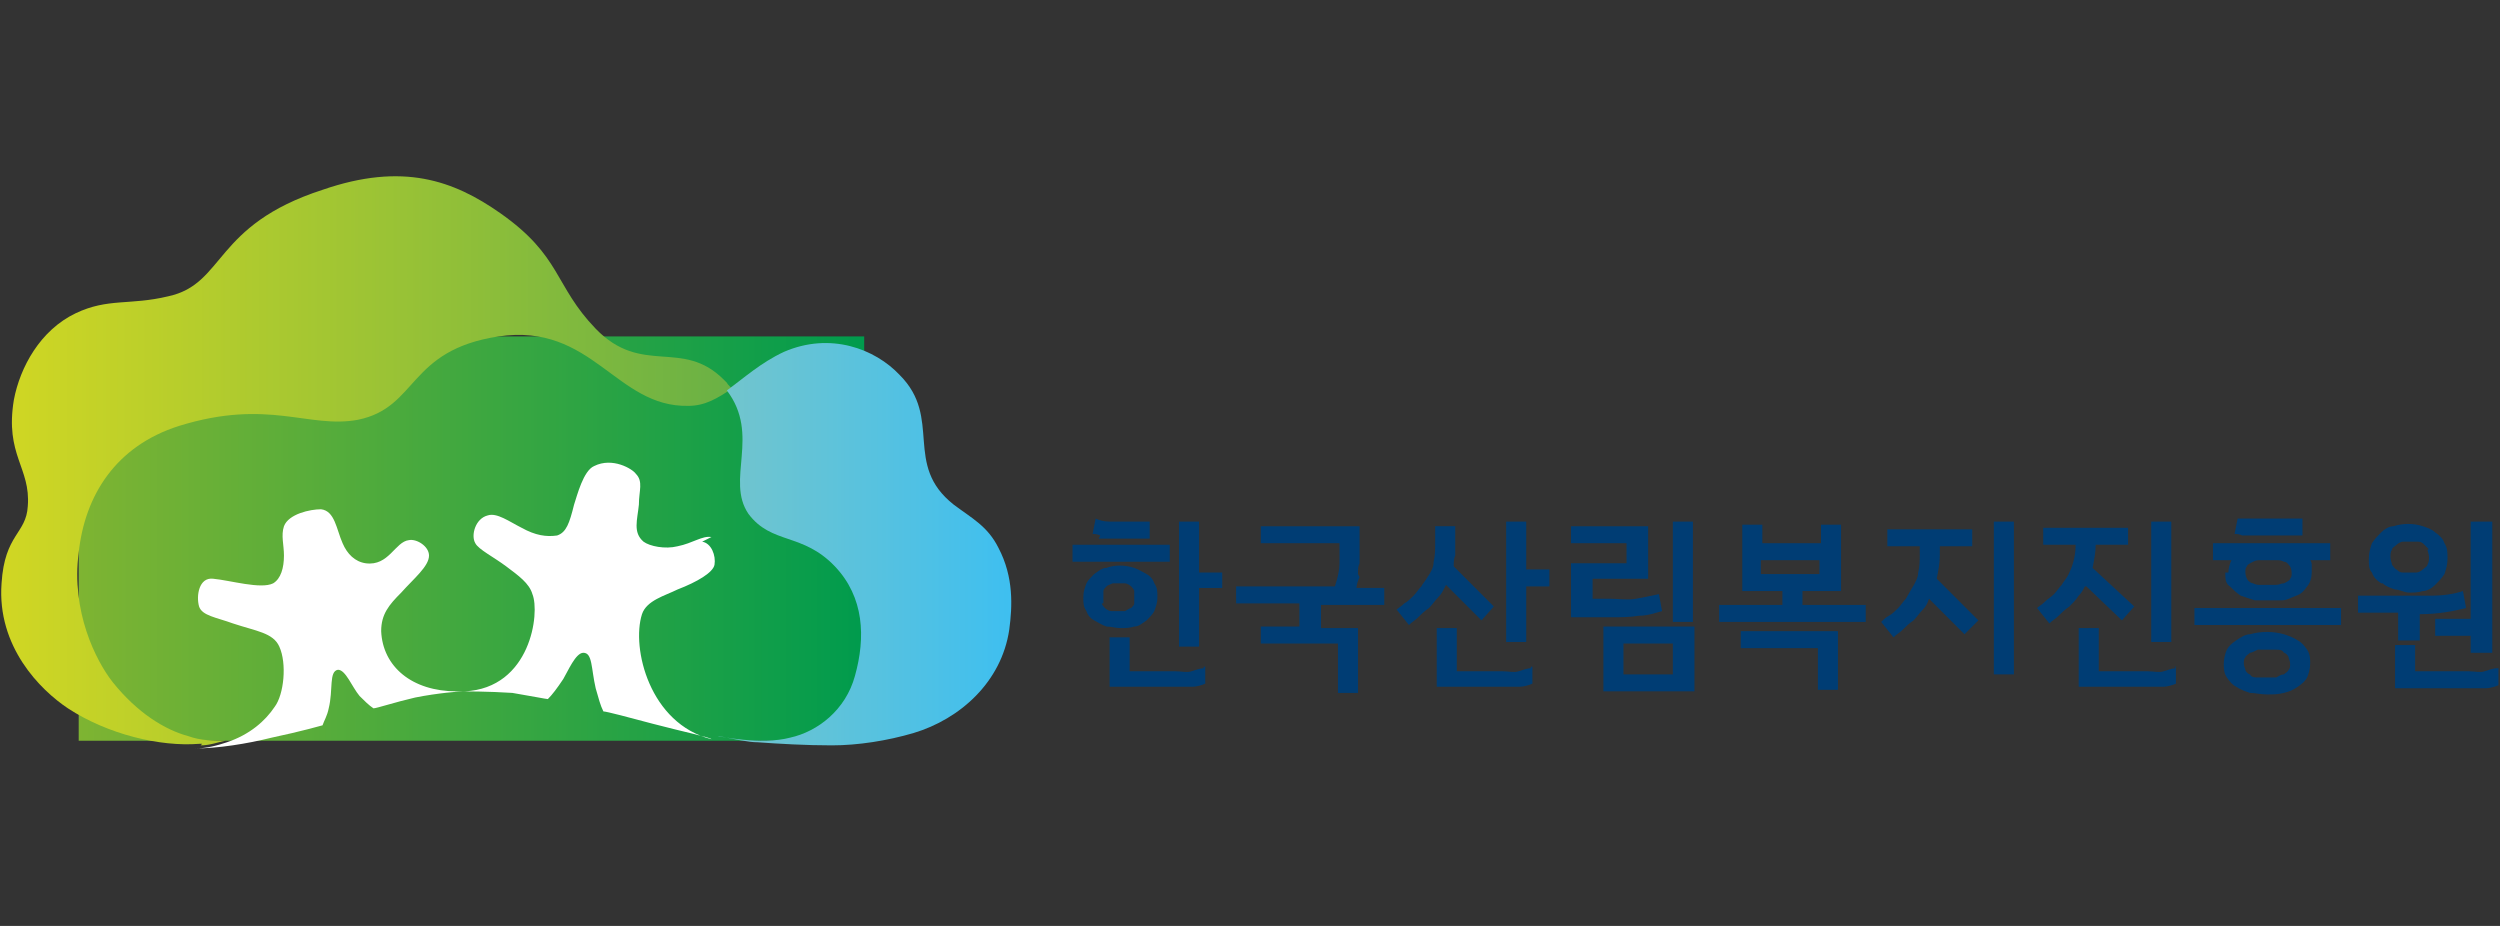
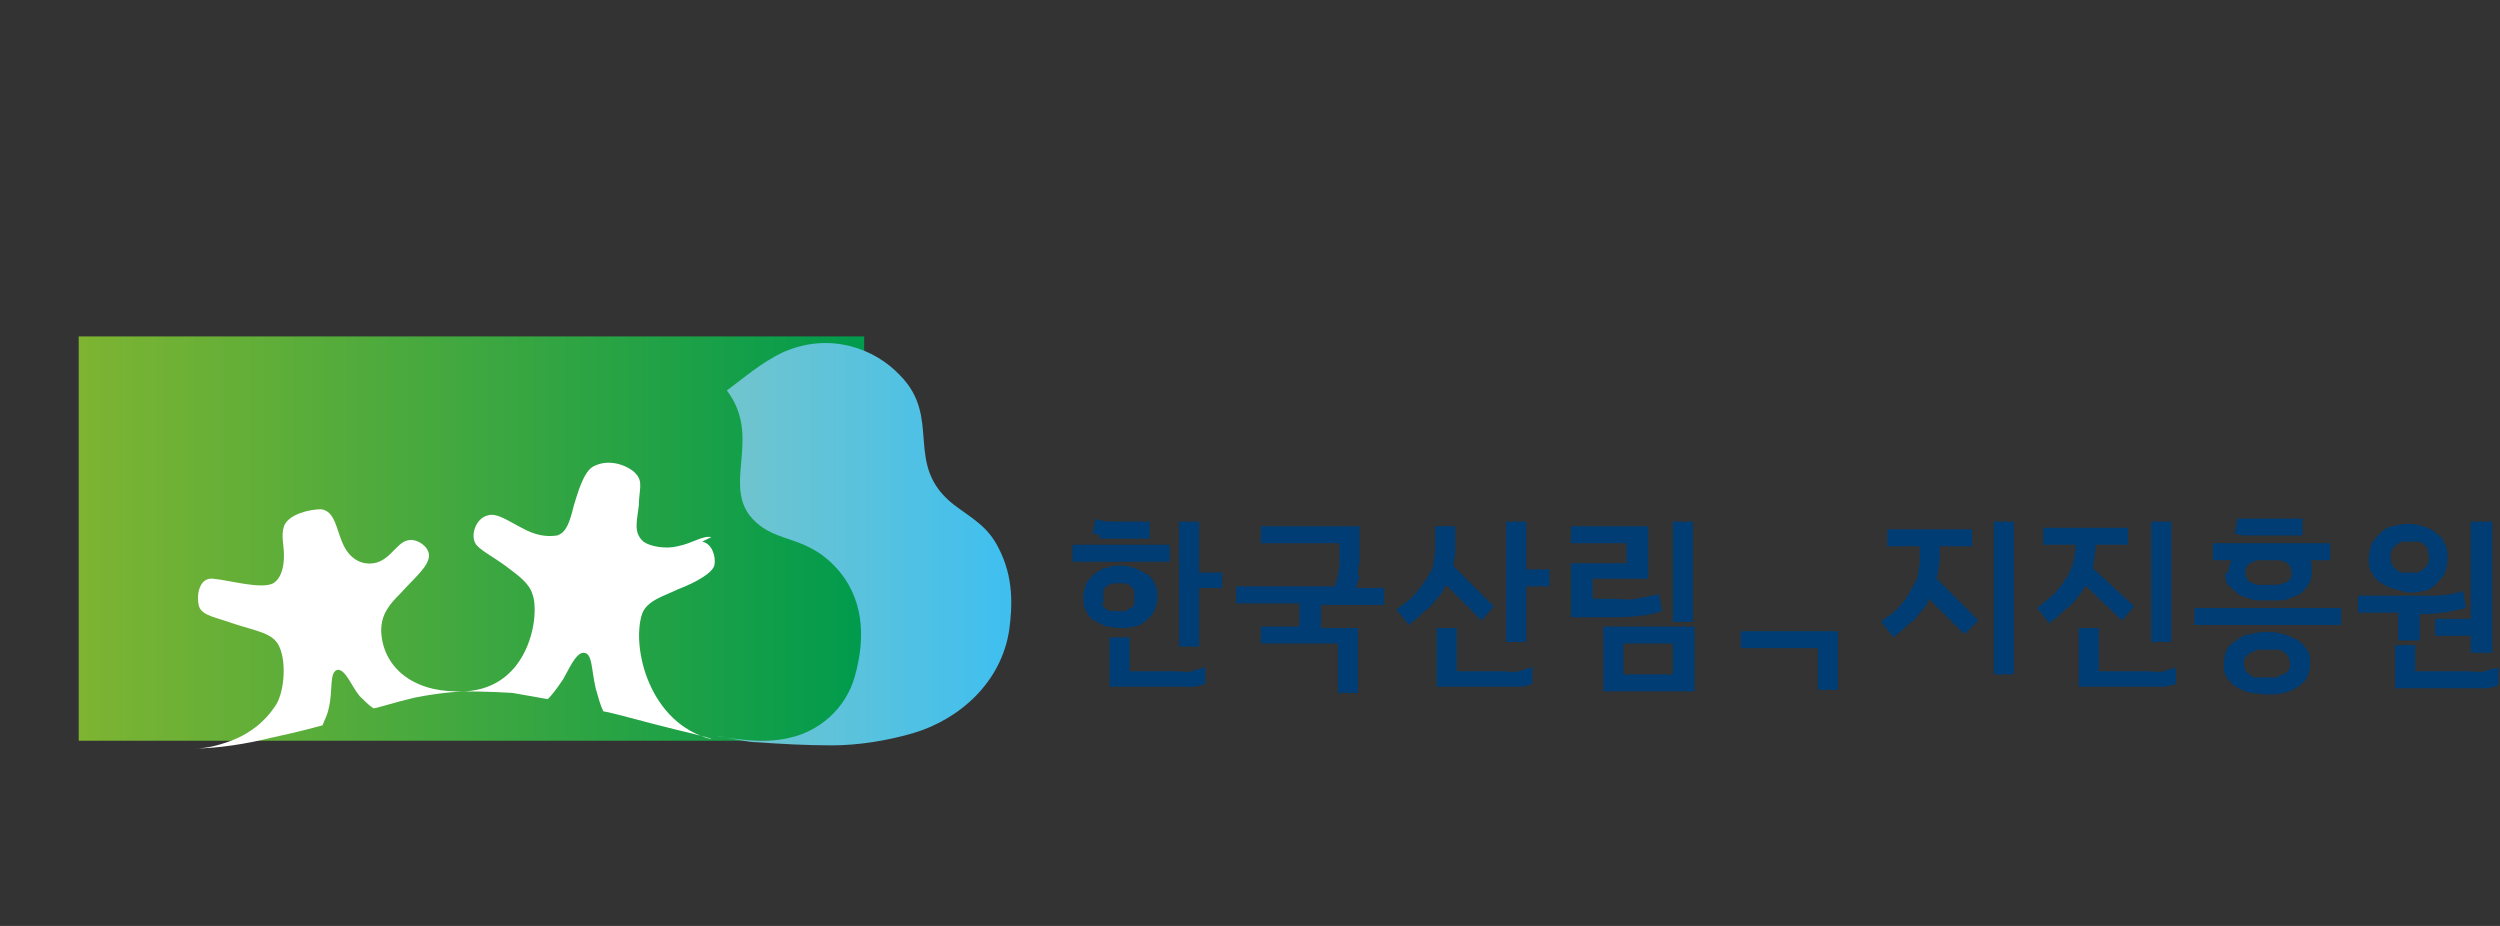
<svg xmlns="http://www.w3.org/2000/svg" id="_레이어_1" version="1.1" viewBox="0 0 162 60">
  <rect x="0" y="0" width="162" height="60" fill="#333333" stroke="none" />
  <defs>
    <style>
      .st0 {
        fill: url(#_무제_그라디언트_5);
      }

      .st1 {
        fill: #fff;
      }

      .st2 {
        fill: #003d74;
      }

      .st3 {
        fill: url(#_무제_그라디언트_4);
      }

      .st4 {
        fill: url(#_무제_그라디언트_6);
      }
    </style>
    <linearGradient id="_무제_그라디언트_6" data-name="무제 그라디언트 6" x1="5.1" y1="27.1" x2="56" y2="27.1" gradientTransform="translate(0 62) scale(1 -1)" gradientUnits="userSpaceOnUse">
      <stop offset="0" stop-color="#7eb432" />
      <stop offset="1" stop-color="#009b4d" />
    </linearGradient>
    <linearGradient id="_무제_그라디언트_5" data-name="무제 그라디언트 5" x1="0" y1="32" x2="47.3" y2="32" gradientTransform="translate(0 62) scale(1 -1)" gradientUnits="userSpaceOnUse">
      <stop offset="0" stop-color="#d1d723" />
      <stop offset="1" stop-color="#6ab145" />
    </linearGradient>
    <linearGradient id="_무제_그라디언트_4" data-name="무제 그라디언트 4" x1="46.6" y1="26.7" x2="65.6" y2="26.7" gradientTransform="translate(0 62) scale(1 -1)" gradientUnits="userSpaceOnUse">
      <stop offset="0" stop-color="#73c5cc" />
      <stop offset="1" stop-color="#3ebff0" />
    </linearGradient>
  </defs>
  <g id="_레이어_1-2">
    <g>
      <g>
        <polygon class="st2" points="77.7 33.8 76.4 33.8 76.4 41.9 77.7 41.9 77.7 38.1 79.2 38.1 79.2 37.1 77.7 37.1 77.7 33.8" />
        <path class="st2" d="M78,43.3c-.2,0-.5.1-.8.2s-.6,0-1,0h-3v-2.2h-1.3v3.2h4.4c.4,0,.8,0,1,0s.6-.1.8-.2h0s0-1.1,0-1.1h-.1s0,0,0,0Z" />
        <path class="st2" d="M73.5,40.6c.3,0,.5-.2.8-.4.2-.2.4-.4.5-.6.1-.3.2-.5.2-.9s0-.6-.2-.9c-.1-.3-.3-.5-.5-.6s-.5-.3-.8-.4c-.6-.2-1.3-.2-1.8,0-.3,0-.5.2-.8.4-.2.2-.4.4-.5.6-.1.3-.2.5-.2.9s0,.6.2.9c.1.3.3.5.5.6s.5.3.8.4c.3,0,.6.1.9.1s.6,0,.9-.1ZM71.5,39.1c0-.1,0-.2,0-.4s0-.3,0-.4c0-.1.1-.2.2-.3s.2-.1.4-.2c.1,0,.3,0,.4,0s.3,0,.4,0,.3.1.4.2c0,0,.2.2.2.3,0,.1,0,.2,0,.4s0,.3,0,.4c0,.1-.1.2-.2.3-.1,0-.2.1-.4.2-.3,0-.6,0-.9,0-.1,0-.3-.1-.4-.2,0,0-.2-.2-.2-.3Z" />
        <path class="st2" d="M71.2,34.9c.2,0,.4,0,.6,0,.2,0,.4,0,.6,0,.2,0,.4,0,.6,0h1.5v-1.1h-1.5c-.4,0-.7,0-1.1,0-.4,0-.7-.1-.9-.2h0s-.2,1-.2,1h0c.1,0,.3,0,.5.1h0Z" />
        <rect class="st2" x="69.5" y="35.3" width="6.3" height="1.1" />
        <path class="st2" d="M88,37.2c0-.3,0-.5.1-.7,0-.2,0-.4,0-.6,0-.2,0-.3,0-.3v-1.5h-6.4v1.1h5.1v.5c0,.1,0,.4,0,.8,0,.4-.1.9-.3,1.5h-6.4v1.1h4.1v1.5h-2.5v1.1h5v3.2h1.3v-4.2h-2.4v-1.5h4.1v-1.1h-1.8c0-.2.1-.5.2-.7Z" />
        <polygon class="st2" points="98.9 33.8 97.6 33.8 97.6 41.6 98.9 41.6 98.9 38 100.4 38 100.4 36.9 98.9 36.9 98.9 33.8" />
        <path class="st2" d="M93.7,37.9l2.3,2.3.8-.9-2.6-2.6c0-.2,0-.5.1-.7,0-.2,0-.5,0-.7v-1.2h-1.3v1.1c0,.4,0,.8-.1,1.2,0,.4-.2.7-.4,1-.1.2-.3.4-.4.6-.2.2-.3.4-.5.6-.2.2-.4.4-.6.5-.2.2-.4.3-.5.4h0c0,0,.8,1,.8,1h0c.2-.2.4-.3.6-.5s.4-.4.7-.6c.2-.2.4-.5.6-.7.2-.2.3-.4.4-.6h0Z" />
        <path class="st2" d="M99.2,43.3c-.2,0-.5.1-.8.2s-.6,0-1,0h-3v-2.8h-1.3v3.8h4.4c.4,0,.8,0,1,0s.6-.1.8-.2h0s0-1.1,0-1.1h-.1s0,0,0,0Z" />
        <rect class="st2" x="108.4" y="33.8" width="1.3" height="6.5" />
        <path class="st2" d="M101.8,36.5v3.5h2.6c.6,0,1.2,0,1.8-.1.6,0,1.1-.2,1.5-.3h0s-.2-1.1-.2-1.1h0c-.5.1-.9.2-1.5.3s-1.1,0-1.6,0h-1.2v-1.3h3.6v-3.4h-5v1.1h3.6v1.3h-3.6Z" />
        <path class="st2" d="M103.9,44.8h5.9v-4.2h-5.9s0,4.2,0,4.2ZM108.4,41.7v2h-3.2v-2h3.2Z" />
        <polygon class="st2" points="112.8 42 117.8 42 117.8 44.7 119.1 44.7 119.1 40.9 112.8 40.9 112.8 42" />
-         <path class="st2" d="M116.7,38.3h2.6v-4.3h-1.3v1.2h-3.8v-1.2h-1.3v4.3h2.6v.9h-4.1v1.1h9.5v-1.1h-4.1v-.9h0ZM117.9,36.3v.9h-3.8v-.9h3.8Z" />
        <path class="st2" d="M125.7,36v-.6h2.1v-1.1h-5.5v1.1h2.1v.5c0,.4,0,.8-.1,1.2,0,.3-.2.7-.4,1-.1.2-.3.5-.4.7-.2.2-.3.4-.5.6-.2.2-.4.4-.6.5s-.4.3-.5.4h0c0,0,.8,1,.8,1h0c.2-.2.4-.3.6-.5.2-.2.4-.4.7-.6.2-.2.4-.5.6-.7.2-.2.3-.4.4-.7l2.3,2.3.9-.9-2.7-2.7c.1-.5.2-1,.2-1.5h0Z" />
        <rect class="st2" x="129.2" y="33.8" width="1.3" height="9.9" />
        <path class="st2" d="M141,43.3c-.2,0-.5.1-.8.2s-.6,0-1,0h-3.2v-2.8h-1.3v3.8h4.5c.4,0,.8,0,1,0s.6-.1.8-.2h0s0-1.1,0-1.1h-.1s0,0,0,0Z" />
        <path class="st2" d="M135.2,38l2.3,2.2.8-.9-2.7-2.5c.1-.5.2-1,.2-1.5h2.1v-1.1h-5.5v1.1h2.1c0,.8-.2,1.4-.5,2-.1.2-.3.4-.4.6-.2.2-.3.4-.5.6-.2.2-.4.3-.6.5-.2.2-.4.3-.5.4h0c0,0,.8,1,.8,1h0c.2-.2.4-.3.6-.5.2-.2.4-.4.7-.6.2-.2.4-.4.6-.7.2-.2.3-.4.4-.6h0Z" />
        <rect class="st2" x="139.4" y="33.8" width="1.3" height="7.8" />
        <path class="st2" d="M144.2,37.1c0,.4,0,.7.3.9.2.2.4.4.7.6.3.1.6.2.9.3.3,0,.6,0,.9,0s.6,0,.9,0c.3,0,.6-.2.9-.3.3-.1.5-.3.7-.6.2-.2.3-.6.3-.9s0-.4,0-.5c0,0,0-.2-.1-.3h1.3v-1.1h-7.6v1.1h1.2c-.1.2-.2.5-.2.8h0ZM145.5,37.1c0-.2,0-.3.1-.4,0-.1.2-.2.4-.3s.3-.1.5-.1c.2,0,.3,0,.5,0s.3,0,.5,0c.2,0,.3,0,.5.1.2,0,.3.2.4.3,0,0,.1.2.1.4s0,.3-.1.4c0,.1-.2.2-.4.3-.2,0-.3.1-.5.1-.4,0-.6,0-1,0-.2,0-.3,0-.5-.1-.1,0-.3-.1-.4-.3,0,0-.1-.2-.1-.4h0Z" />
        <path class="st2" d="M148.9,41.5c-.3-.2-.6-.3-.9-.4-.7-.2-1.5-.2-2.2,0-.3,0-.6.2-.9.4-.3.2-.5.4-.6.6s-.2.6-.2.9,0,.6.2.9.4.5.6.6c.3.2.6.3.9.4.3,0,.7.1,1.1.1s.7,0,1.1-.1.6-.2.9-.4.5-.4.6-.6.2-.6.2-.9,0-.6-.2-.9-.4-.5-.6-.6h0ZM145.5,43.4c0-.1-.1-.2-.1-.4s0-.3.1-.4c0-.1.2-.2.3-.3.1,0,.3-.1.5-.2.2,0,.4,0,.6,0s.4,0,.6,0c.2,0,.4,0,.5.2.1,0,.3.2.3.3,0,.1.1.2.1.4s0,.3-.1.4c0,.1-.2.2-.3.3-.2,0-.3.1-.5.2-.4,0-.8,0-1.2,0-.2,0-.4,0-.5-.2-.1,0-.3-.2-.3-.3h0Z" />
        <path class="st2" d="M145.3,34.7c.2,0,.4,0,.6,0,.2,0,.4,0,.7,0,.2,0,.4,0,.6,0h2v-1.1h-2c-.2,0-.4,0-.6,0-.2,0-.4,0-.6,0s-.4,0-.6,0c-.2,0-.3,0-.4,0h0s-.2,1-.2,1h0c.1,0,.3,0,.5.1h0Z" />
        <rect class="st2" x="142.2" y="39.4" width="9.5" height="1.1" />
        <polygon class="st2" points="157.8 41.2 160.1 41.2 160.1 42.3 161.5 42.3 161.5 33.8 160.1 33.8 160.1 40.1 157.8 40.1 157.8 41.2" />
        <path class="st2" d="M161.9,43.3h-.1c-.2,0-.5.1-.8.2s-.6,0-1,0h-3.5v-1.7h-1.3v2.8h4.9c.4,0,.8,0,1,0s.6-.1.8-.2h0s0-1.1,0-1.1h0Z" />
        <path class="st2" d="M155.4,41.5h1.4v-1.7c1.2,0,2.2-.2,3-.4h0s-.2-1.1-.2-1.1h0c-.6.2-1.3.3-2.1.3-.8,0-1.6,0-2.6,0h-2.1v1.1h2.6v1.7h0Z" />
        <path class="st2" d="M154.4,37.8c.2.2.5.3.8.4.3,0,.6.2.9.2s.6,0,.9-.1c.3,0,.6-.2.8-.4.2-.2.4-.4.6-.7.1-.3.2-.6.2-1s0-.7-.2-1c-.1-.3-.3-.5-.6-.7-.2-.2-.5-.3-.8-.4-.6-.2-1.3-.2-1.9,0-.3,0-.6.2-.8.4s-.4.4-.6.7c-.1.3-.2.6-.2,1s0,.7.2.9c.1.3.3.5.6.7h0ZM157.3,35.6c0,.1.1.3.1.5s0,.3-.1.5c0,.1-.2.2-.3.3s-.3.2-.4.2c-.3,0-.6,0-.9,0-.2,0-.3-.1-.4-.2-.1,0-.2-.2-.3-.3,0-.1-.1-.3-.1-.5s0-.3.1-.5c0-.1.2-.2.3-.3s.3-.2.4-.2c.2,0,.3,0,.5,0s.3,0,.5,0c.2,0,.3.1.4.2s.2.2.3.3h0Z" />
      </g>
      <g>
        <rect class="st4" x="5.1" y="21.8" width="50.9" height="26.2" />
-         <path class="st0" d="M13,48.3c.6,0,1.1-.2,1.6-.3-.7,0-1.6,0-2.4-.3-1.5-.4-3.3-1.5-4.9-3.5-1.1-1.4-2.7-4.6-2.2-8.4.4-3.7,2.4-6.9,6.5-8.2,5.8-1.8,8.4.2,11.6-.4,3.9-.8,3.2-4.5,9.1-5.4,6.1-.9,7.6,4.6,12.3,4.5,1.1,0,1.9-.5,2.8-1.1h0c0-.1-.2-.2-.3-.4,0,0-.1-.1-.2-.2-2.7-2.7-5.3-.2-8.3-3.3-2.7-2.8-2.2-4.7-6.2-7.5-3-2.1-6.3-3.3-11.5-1.5-7.1,2.3-6.3,6.1-10,6.9-2.5.6-3.9.1-6,1.1-2.3,1.1-3.6,3.5-4,5.6-.6,3.6,1.1,4.4.9,6.9-.1,1.8-1.5,1.8-1.7,5-.3,4.1,2.5,6.9,4.3,8.1,2.6,1.7,6,2.5,8.5,2.3,0,0,.1,0,.2,0h0Z" />
        <path class="st1" d="M46.1,34.8c-.6-.1-1.2.4-2.2.6-.8.2-1.8,0-2.2-.3-.7-.6-.4-1.4-.3-2.4,0-.9.3-1.5-.2-2-.2-.3-1.5-1.1-2.7-.5-.7.3-1.1,1.9-1.3,2.5-.3,1.2-.5,1.8-1.1,2-.7.1-1.4,0-2.3-.5-.8-.4-1.6-1-2.2-.8-.8.2-1.1,1.3-.8,1.8.2.4,1.2.9,2,1.5s1.5,1.1,1.7,1.8c.5,1.2-.1,6.1-4.4,6.3-.2,0-.3,0-.5,0-2.9,0-4.8-1.6-4.9-3.9,0-1.1.5-1.7,1.3-2.5.8-.9,1.8-1.7,1.8-2.4,0-.6-.8-1.1-1.3-1-.9.1-1.3,1.7-2.8,1.5-.7-.1-1.2-.6-1.5-1.3-.4-.9-.5-2.1-1.4-2.2-.7,0-2.1.3-2.4,1.1-.2.6,0,1.2,0,1.9,0,.8-.2,1.5-.7,1.8-.8.4-2.8-.2-3.9-.3-.9-.1-1.1,1.1-.9,1.8.2.6,1.1.7,2.2,1.1,1.5.5,2.6.6,3,1.5.5,1.1.3,3.1-.3,3.9-.6.9-1.6,1.8-3.1,2.3-.6.2-1.3.4-2.1.4h0c1.5,0,3.4-.3,5-.7,1.9-.4,3.3-.8,3.3-.8.1-.3.3-.6.4-1.1.3-1.2,0-2.4.6-2.5.5,0,.9,1.1,1.4,1.7.3.3.6.6.9.8.2,0,1.4-.4,2.7-.7,1.5-.3,2.9-.4,3.1-.4,0,0,1.7,0,3.2.1,1.2.2,2.2.4,2.3.4.3-.3.6-.7,1-1.3.3-.5.8-1.7,1.3-1.7.6,0,.5,1,.8,2.3.2.7.3,1.1.5,1.5.2,0,1.7.4,3.2.8,1.9.5,3.8.9,3.8,1-4-1-5.2-5.9-4.5-8.1.3-.9,1.5-1.2,2.3-1.6,1.3-.5,2.3-1.1,2.4-1.6.1-.6-.2-1.4-.8-1.5h0Z" />
      </g>
      <path class="st3" d="M46.6,47.7c1,.2,1.9.4,2.5.4,1.4.1,3.1.2,4.8.2s3.6-.3,5.3-.8c3-.9,5.7-3.3,6.2-6.7.2-1.5.3-3.4-.7-5.3-.7-1.4-1.7-1.9-2.9-2.8-3.3-2.6-.7-5.6-3.5-8.4-1.6-1.7-4.5-2.8-7.5-1.5-1.5.7-2.6,1.7-3.7,2.5h0c2.2,2.9-.1,5.8,1.4,8,1.5,2,3.5,1.2,5.6,3.4,1.9,2,2,4.6,1.3,7.1-.6,2.2-2.4,3.6-4.2,4-1.9.5-4.6-.1-4.7-.1" />
    </g>
  </g>
</svg>